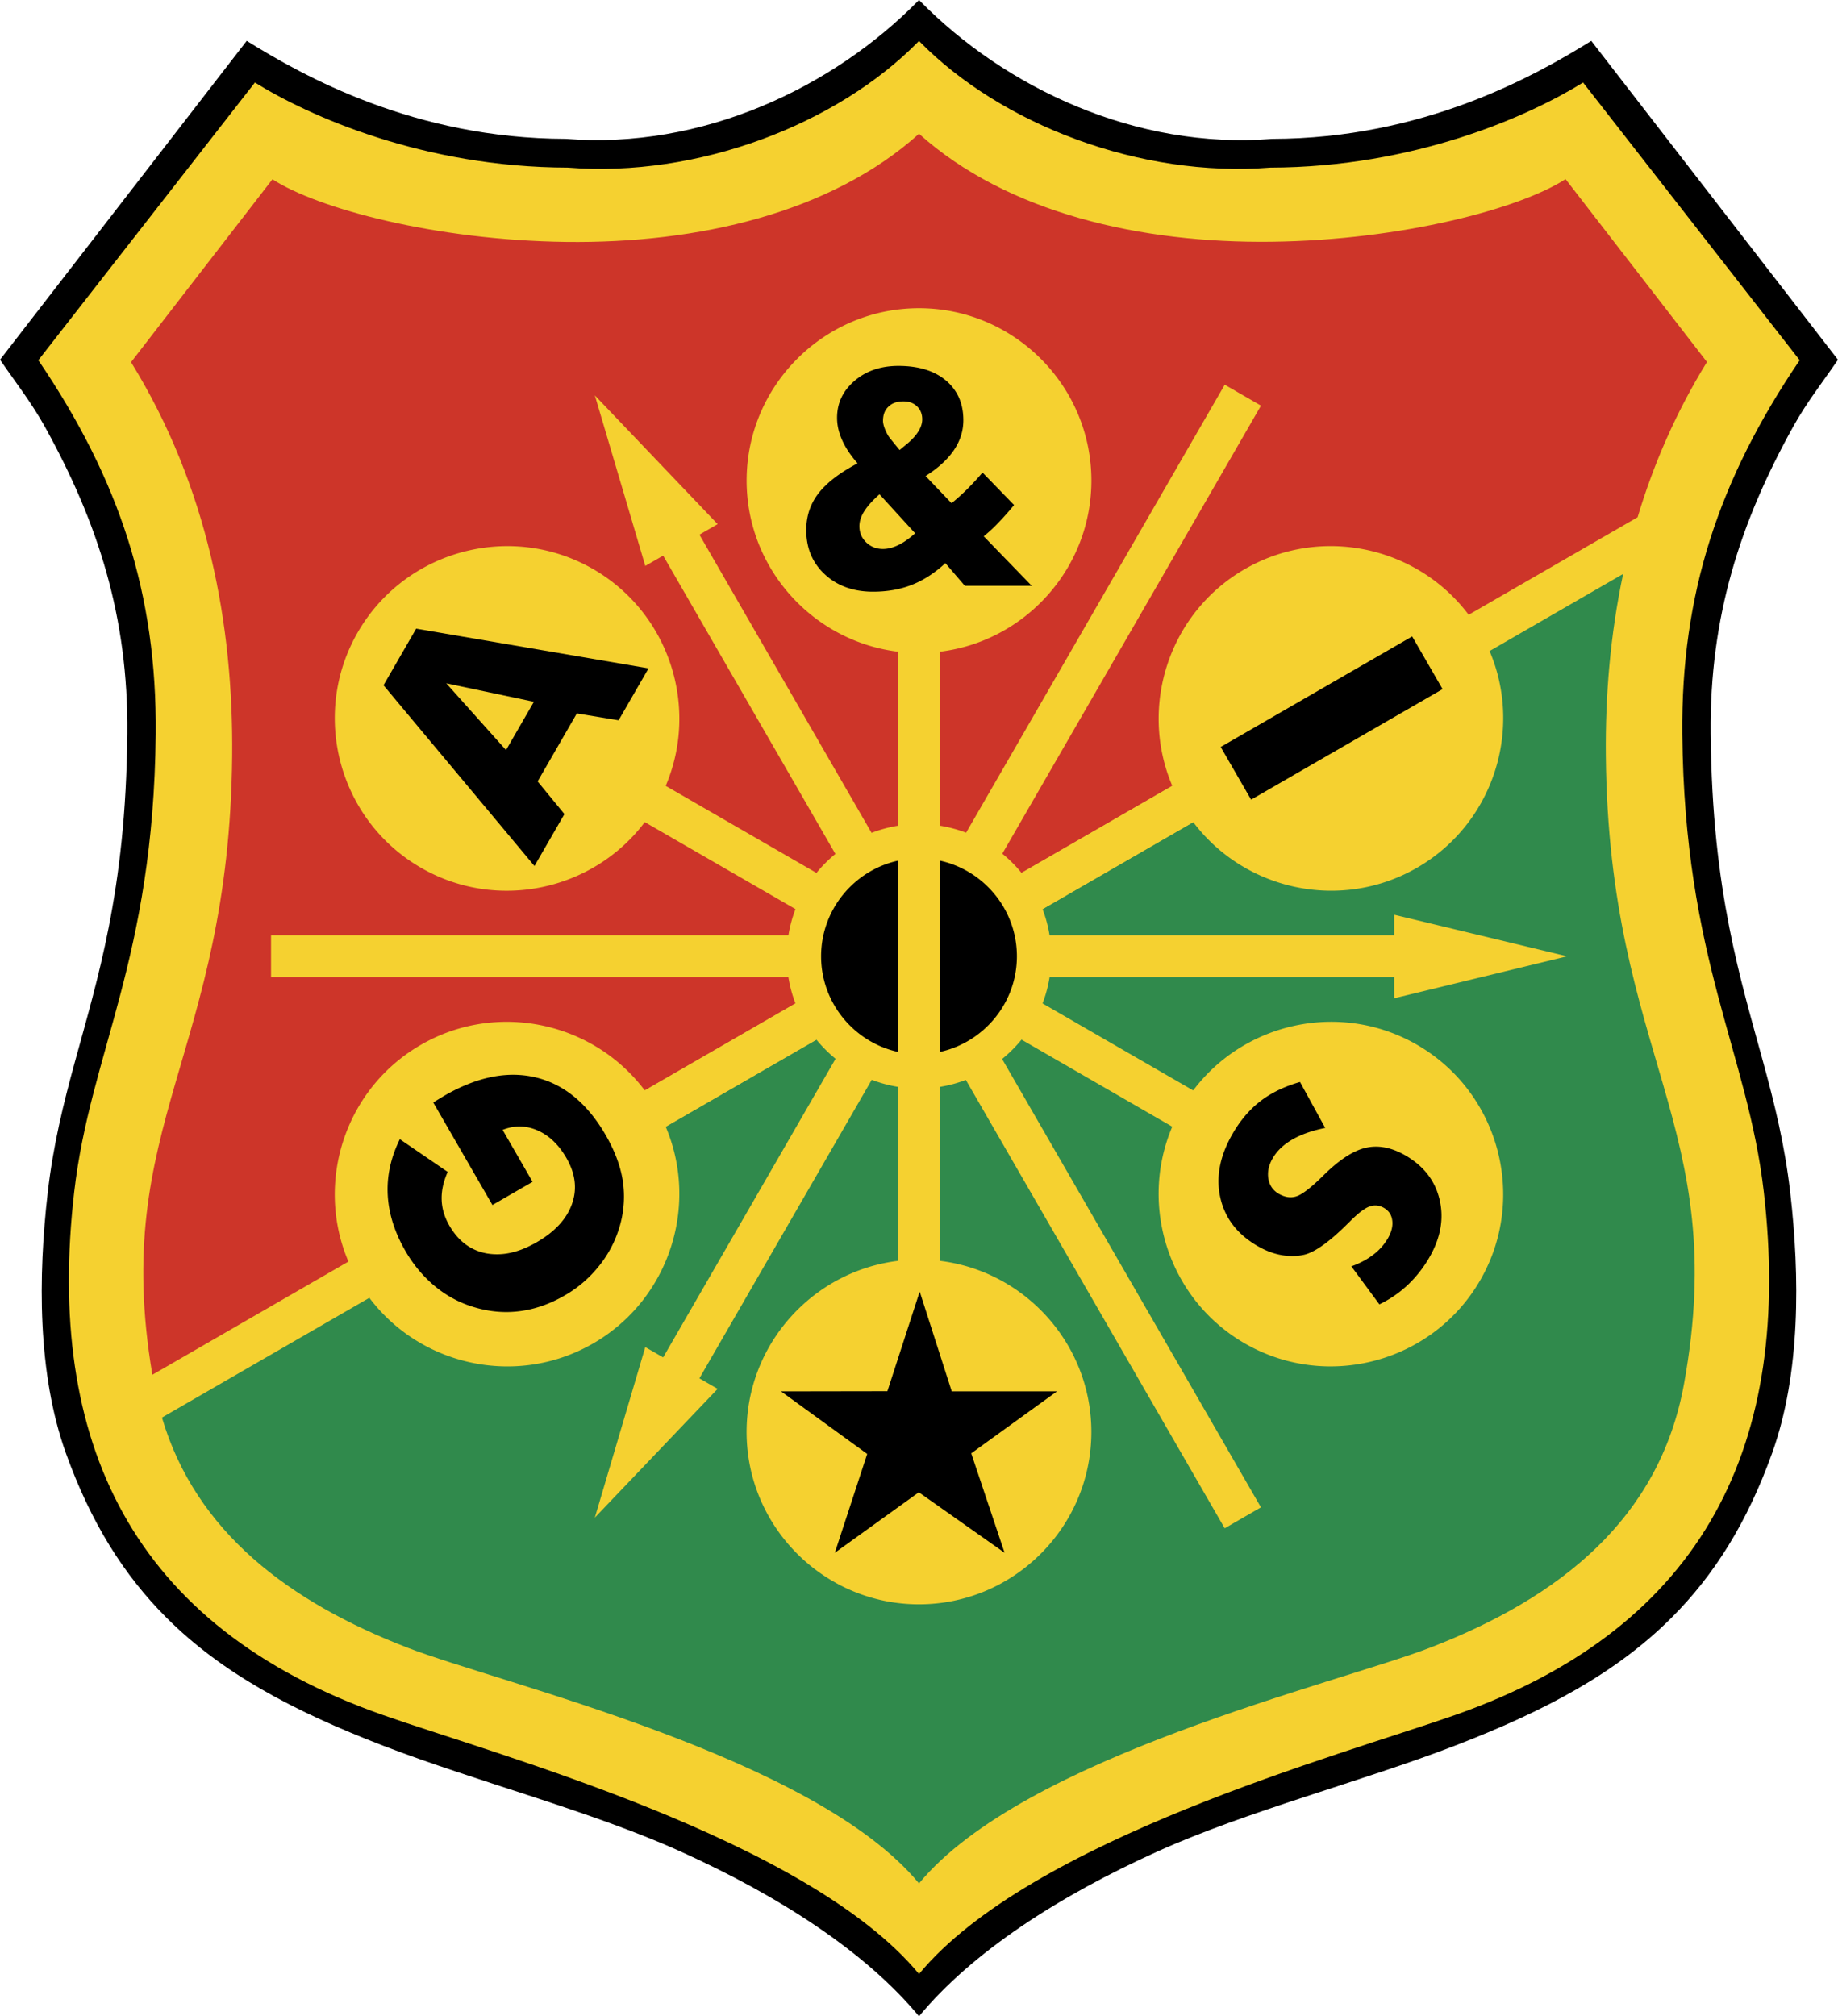
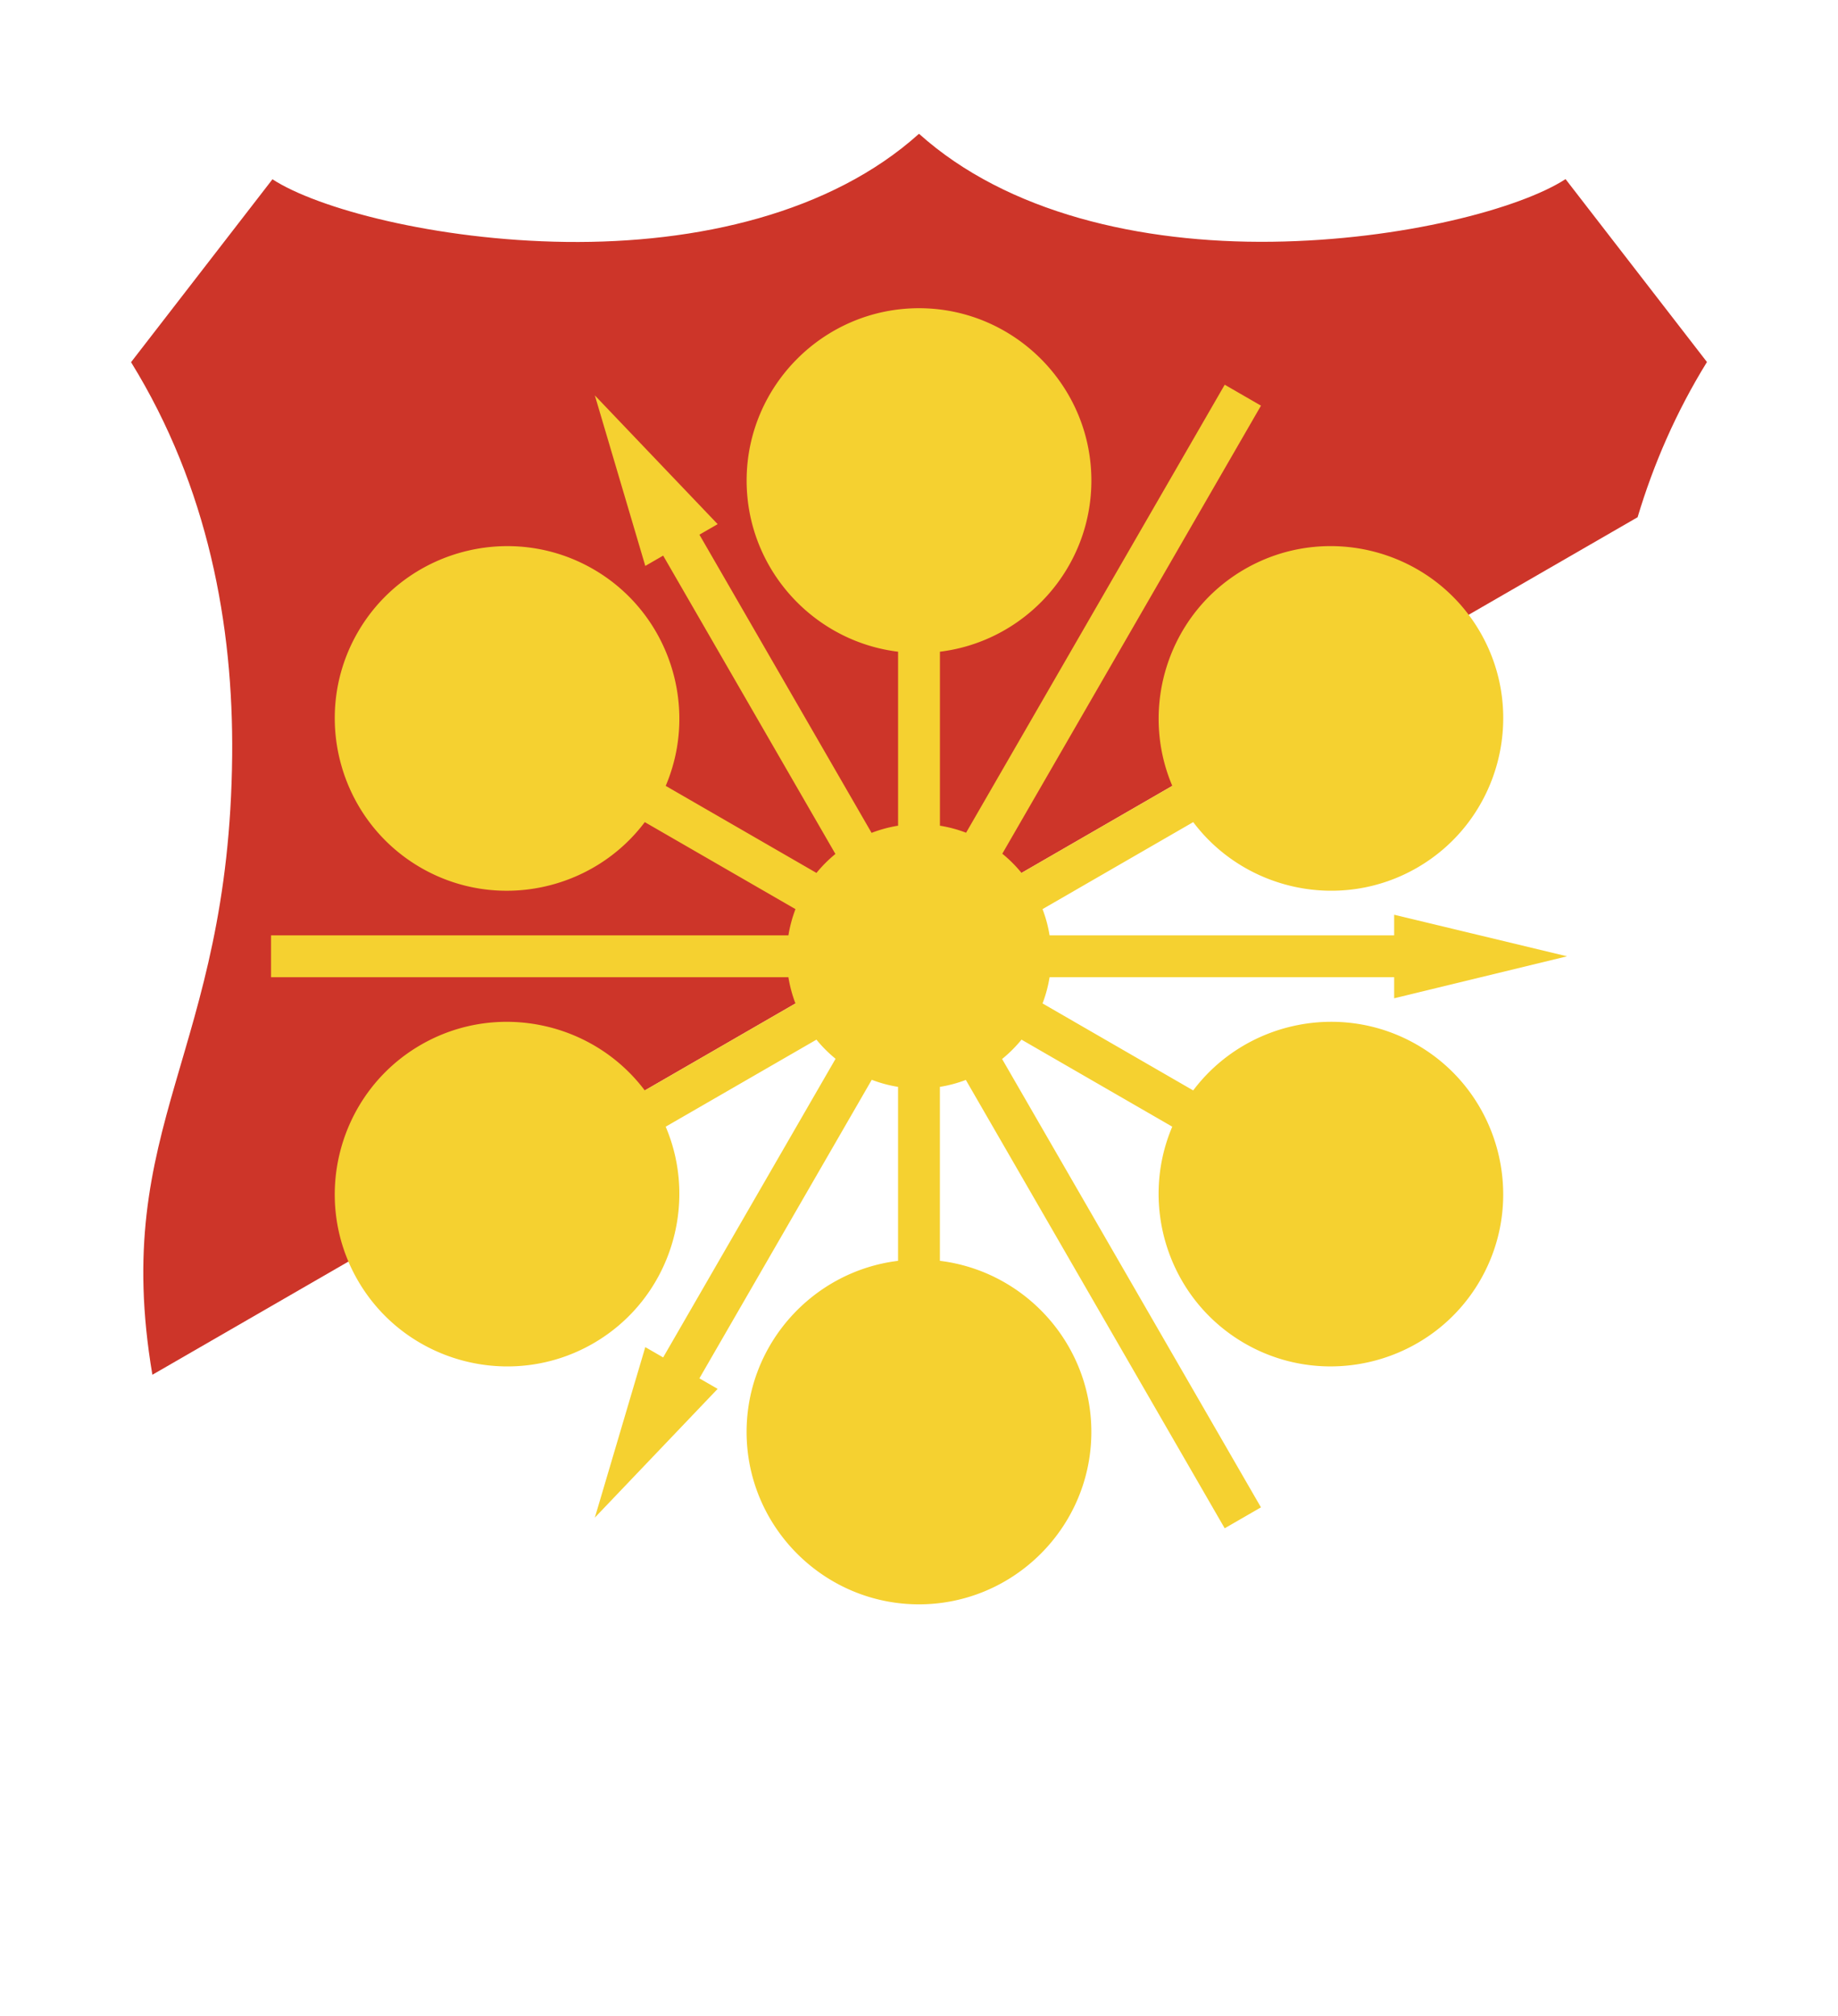
<svg xmlns="http://www.w3.org/2000/svg" width="2279" height="2500" viewBox="0 0 194.165 212.999">
-   <path d="M97.083 212.999c-5.591-6.762-14.724-12.696-25.28-17.451-9.393-4.232-21.438-7.334-31.261-11.11-9.693-3.726-17.166-7.759-22.952-13.542-4.501-4.498-7.996-10.043-10.638-17.408-3.011-8.389-2.926-18.684-1.913-27.502 1.173-10.206 4.345-17.325 6.442-28.024 1.088-5.55 1.887-11.939 1.967-20.483.117-12.329-3.123-22.322-8.702-32.385C3.323 42.527 1.738 40.529 0 38.002L26.063 4.314c5.973 3.712 17.699 10.321 33.719 10.355C74.15 15.812 88.004 9.288 97.083 0c9.078 9.291 22.932 15.816 37.3 14.672 16.02-.034 27.747-6.643 33.719-10.354l26.063 33.688c-1.738 2.526-3.324 4.524-4.746 7.09-5.58 10.063-8.82 20.056-8.704 32.386.081 8.543.881 14.934 1.968 20.483 2.097 10.698 5.269 17.817 6.441 28.024 1.014 8.817 1.098 19.113-1.912 27.502-2.643 7.365-6.137 12.909-10.638 17.408-5.787 5.783-13.26 9.815-22.953 13.541-9.823 3.776-21.868 6.879-31.261 11.11-10.554 4.756-19.687 10.69-25.277 17.449z" />
-   <path d="M97.083 208.531c-11.751-14.206-44.555-23.123-56.593-27.346-26.75-9.384-35.668-29.046-32.655-55.261 1.697-14.763 8.386-24.556 8.613-48.381.14-14.736-3.809-26.833-12.4-39.49l22.88-29.337c5.689 3.535 17.793 8.958 33.051 8.99 13.684 1.089 28.457-4.533 37.104-13.378 8.646 8.845 23.419 14.467 37.103 13.378 15.257-.032 27.363-5.456 33.051-8.99l22.881 29.337c-8.592 12.656-12.54 24.754-12.4 39.49.227 23.825 6.916 33.618 8.613 48.382 3.013 26.214-5.905 45.875-32.655 55.261-12.039 4.222-44.843 13.137-56.593 27.345z" fill="#f5d130" />
  <path d="M16.095 145.227c-4.475-26.481 8.129-33.82 8.429-65.398C24.654 66.08 22 51.474 13.842 38.26L28.78 18.939c4.724 3.077 17.186 6.444 31.033 6.617 13.847.173 27.948-3.037 37.27-11.425 9.322 8.371 23.423 11.58 37.27 11.407s26.308-3.54 31.032-6.617l14.939 19.321c-3.267 5.291-5.65 10.805-7.327 16.397L16.095 145.227z" fill="#cd3529" />
-   <path d="M97.083 198.961c-11.043-13.384-44.186-21.099-54.025-24.898-12.485-4.821-22.367-12.188-25.952-24.314l154.362-89.121c-1.365 6.43-1.887 12.895-1.828 19.182.304 31.966 13.219 39.091 8.26 66.38-2.592 14.264-13.137 22.581-26.792 27.855-9.84 3.799-42.983 11.516-54.025 24.916z" fill="#308a4c" />
  <path d="M70.324 83.018c3.547-8.337.383-18.253-7.654-22.894-8.686-5.015-19.861-2.021-24.876 6.666s-2.021 19.86 6.666 24.876c8.038 4.641 18.207 2.422 23.654-4.818l15.919 9.191a13.95 13.95 0 0 0-.746 2.772H28.63v4.422h54.656c.154.958.406 1.885.745 2.769l-15.918 9.19c-5.447-7.24-15.616-9.458-23.654-4.818-8.686 5.015-11.681 16.189-6.666 24.876 5.015 8.686 16.19 11.68 24.876 6.665 8.038-4.641 11.201-14.557 7.654-22.893l15.925-9.195c.604.74 1.28 1.417 2.021 2.021l-18.214 31.547-1.888-1.089-5.329 18.011 12.973-13.599-1.927-1.113 18.209-31.538c.886.341 1.816.594 2.777.748v18.378c-8.994 1.097-16 8.793-16 18.075 0 10.03 8.18 18.21 18.21 18.21 10.03 0 18.21-8.181 18.21-18.21 0-9.282-7.006-16.979-16-18.075v-18.378c.949-.152 1.866-.4 2.741-.734l27.346 47.364 3.83-2.211-27.345-47.364a14.153 14.153 0 0 0 2.05-2.045l15.926 9.195c-3.547 8.336-.384 18.252 7.654 22.893 8.687 5.015 19.861 2.021 24.876-6.666 5.015-8.686 2.021-19.86-6.666-24.875-8.038-4.64-18.206-2.421-23.653 4.818L110.133 106c.339-.883.59-1.81.744-2.768h36.403v2.225l18.263-4.435-18.263-4.391v2.179h-36.403a13.831 13.831 0 0 0-.745-2.772l15.92-9.192c5.448 7.24 15.616 9.459 23.653 4.818 8.687-5.016 11.681-16.19 6.666-24.876-5.015-8.686-16.189-11.681-24.875-6.666-8.039 4.641-11.202 14.557-7.655 22.894l-15.928 9.196a14.1 14.1 0 0 0-2.03-2.028l27.327-47.332-3.83-2.211-27.323 47.326a13.817 13.817 0 0 0-2.764-.742v-18.38c8.994-1.096 16-8.793 16-18.075 0-10.03-8.18-18.211-18.21-18.211-10.03 0-18.21 8.181-18.21 18.211 0 9.281 7.006 16.978 16 18.075v18.381c-.97.155-1.907.411-2.8.756l-18.187-31.5 1.927-1.112-12.974-13.599 5.329 18.012 1.887-1.089L88.251 90.21a14.135 14.135 0 0 0-2 2.004l-15.927-9.196z" fill="#f5d130" />
-   <path d="M99.293 90.918c4.64 1.017 8.131 5.165 8.131 10.103s-3.491 9.085-8.131 10.103V90.918zm-4.421 20.206c-4.64-1.018-8.131-5.165-8.131-10.103s3.491-9.086 8.131-10.103v20.206zm57.524-38.328l-20.229 11.679-3.214-5.567 20.229-11.679 3.214 5.567zM56.26 124.845l-4.241 2.449-6.253-10.831.448-.277.724-.437c3.48-2.01 6.713-2.649 9.694-1.923 2.983.73 5.434 2.762 7.358 6.095.47.813.855 1.619 1.157 2.42.303.802.515 1.594.641 2.384a11.142 11.142 0 0 1-.296 4.723 11.976 11.976 0 0 1-2.156 4.215 12.641 12.641 0 0 1-3.686 3.188c-1.517.877-3.055 1.425-4.613 1.641-1.557.22-3.129.11-4.715-.333a11.665 11.665 0 0 1-4.291-2.212c-1.271-1.034-2.343-2.302-3.211-3.805-1.138-1.97-1.759-3.945-1.863-5.923-.104-1.977.323-3.941 1.279-5.879l5.056 3.458c-.456 1.022-.668 2.003-.638 2.938.029.932.299 1.841.81 2.726.948 1.641 2.249 2.621 3.91 2.94a6.511 6.511 0 0 0 2.555-.06c.877-.187 1.803-.561 2.769-1.118 1.917-1.106 3.16-2.451 3.721-4.035.565-1.585.37-3.208-.588-4.867-.809-1.401-1.82-2.369-3.04-2.905-1.22-.536-2.452-.556-3.698-.058l3.167 5.486zm.14-50.71l-2.945 5.101-6.315-7.053 9.26 1.952zm12.111-3.529L43.962 66.41l-3.451 5.978 15.947 19.095 3.167-5.486-2.833-3.449 4.144-7.184 4.41.726 3.165-5.484zm71.487 48.548c-1.391.276-2.549.688-3.481 1.226-.929.539-1.621 1.196-2.073 1.982-.421.729-.571 1.444-.452 2.154.121.706.484 1.237 1.091 1.588.651.376 1.277.469 1.876.272.6-.197 1.522-.904 2.765-2.125 1.667-1.67 3.166-2.667 4.508-2.991 1.343-.323 2.756-.058 4.239.797 1.941 1.121 3.147 2.684 3.611 4.683.467 2.001.108 4.029-1.079 6.084a12.737 12.737 0 0 1-2.273 2.899 11.866 11.866 0 0 1-3.01 2.068l-2.962-4.017c.892-.32 1.667-.731 2.319-1.232a5.864 5.864 0 0 0 1.536-1.721c.388-.671.545-1.303.466-1.895-.074-.59-.366-1.032-.872-1.324-.489-.282-.996-.334-1.513-.156-.523.179-1.223.713-2.105 1.604l-.216.21c-1.901 1.897-3.423 2.989-4.562 3.279-.753.179-1.556.196-2.405.05-.85-.146-1.695-.464-2.543-.954-2.137-1.234-3.453-2.932-3.943-5.097-.496-2.164-.066-4.419 1.292-6.771.819-1.419 1.797-2.566 2.938-3.446 1.137-.875 2.532-1.552 4.182-2.023l2.666 4.856zM95.032 47.54l.751-.621c.531-.437.939-.877 1.221-1.328.282-.445.421-.877.421-1.291 0-.555-.18-1.009-.543-1.364-.359-.355-.845-.535-1.45-.535-.682 0-1.205.188-1.576.56-.384.351-.576.85-.576 1.499 0 .254.082.581.249.972.163.396.363.723.596.993l.907 1.115zm1.642 8.794l-3.762-4.117c-.715.628-1.246 1.217-1.597 1.764-.351.547-.527 1.083-.527 1.601 0 .682.241 1.253.719 1.715.478.462 1.07.695 1.769.695.51 0 1.05-.135 1.613-.409.564-.269 1.16-.686 1.785-1.249zm5.252 5.55l-2.058-2.393c-1.127 1.042-2.308 1.805-3.533 2.287-1.229.486-2.597.727-4.109.727-2.066 0-3.758-.604-5.077-1.817s-1.977-2.777-1.977-4.693c0-1.466.428-2.761 1.29-3.876.862-1.115 2.243-2.177 4.134-3.173-.723-.821-1.266-1.63-1.625-2.434-.364-.805-.544-1.593-.544-2.37 0-1.551.613-2.854 1.843-3.908s2.773-1.58 4.635-1.58c2.128 0 3.803.514 5.028 1.548a5.038 5.038 0 0 1 1.372 1.809c.307.699.462 1.495.462 2.386 0 1.119-.331 2.169-.996 3.153-.667.985-1.663 1.896-2.994 2.737l2.744 2.871a23.12 23.12 0 0 0 1.65-1.482 29.6 29.6 0 0 0 1.622-1.757l3.333 3.431a30.761 30.761 0 0 1-1.625 1.834c-.47.502-.997.992-1.582 1.47l5.073 5.232h-7.066v-.002zm-4.769 74.556l3.384 10.541h11.117l-9.058 6.546 3.522 10.505-9.058-6.389-8.874 6.389 3.421-10.44-9.104-6.611 11.237-.018 3.413-10.523z" />
</svg>